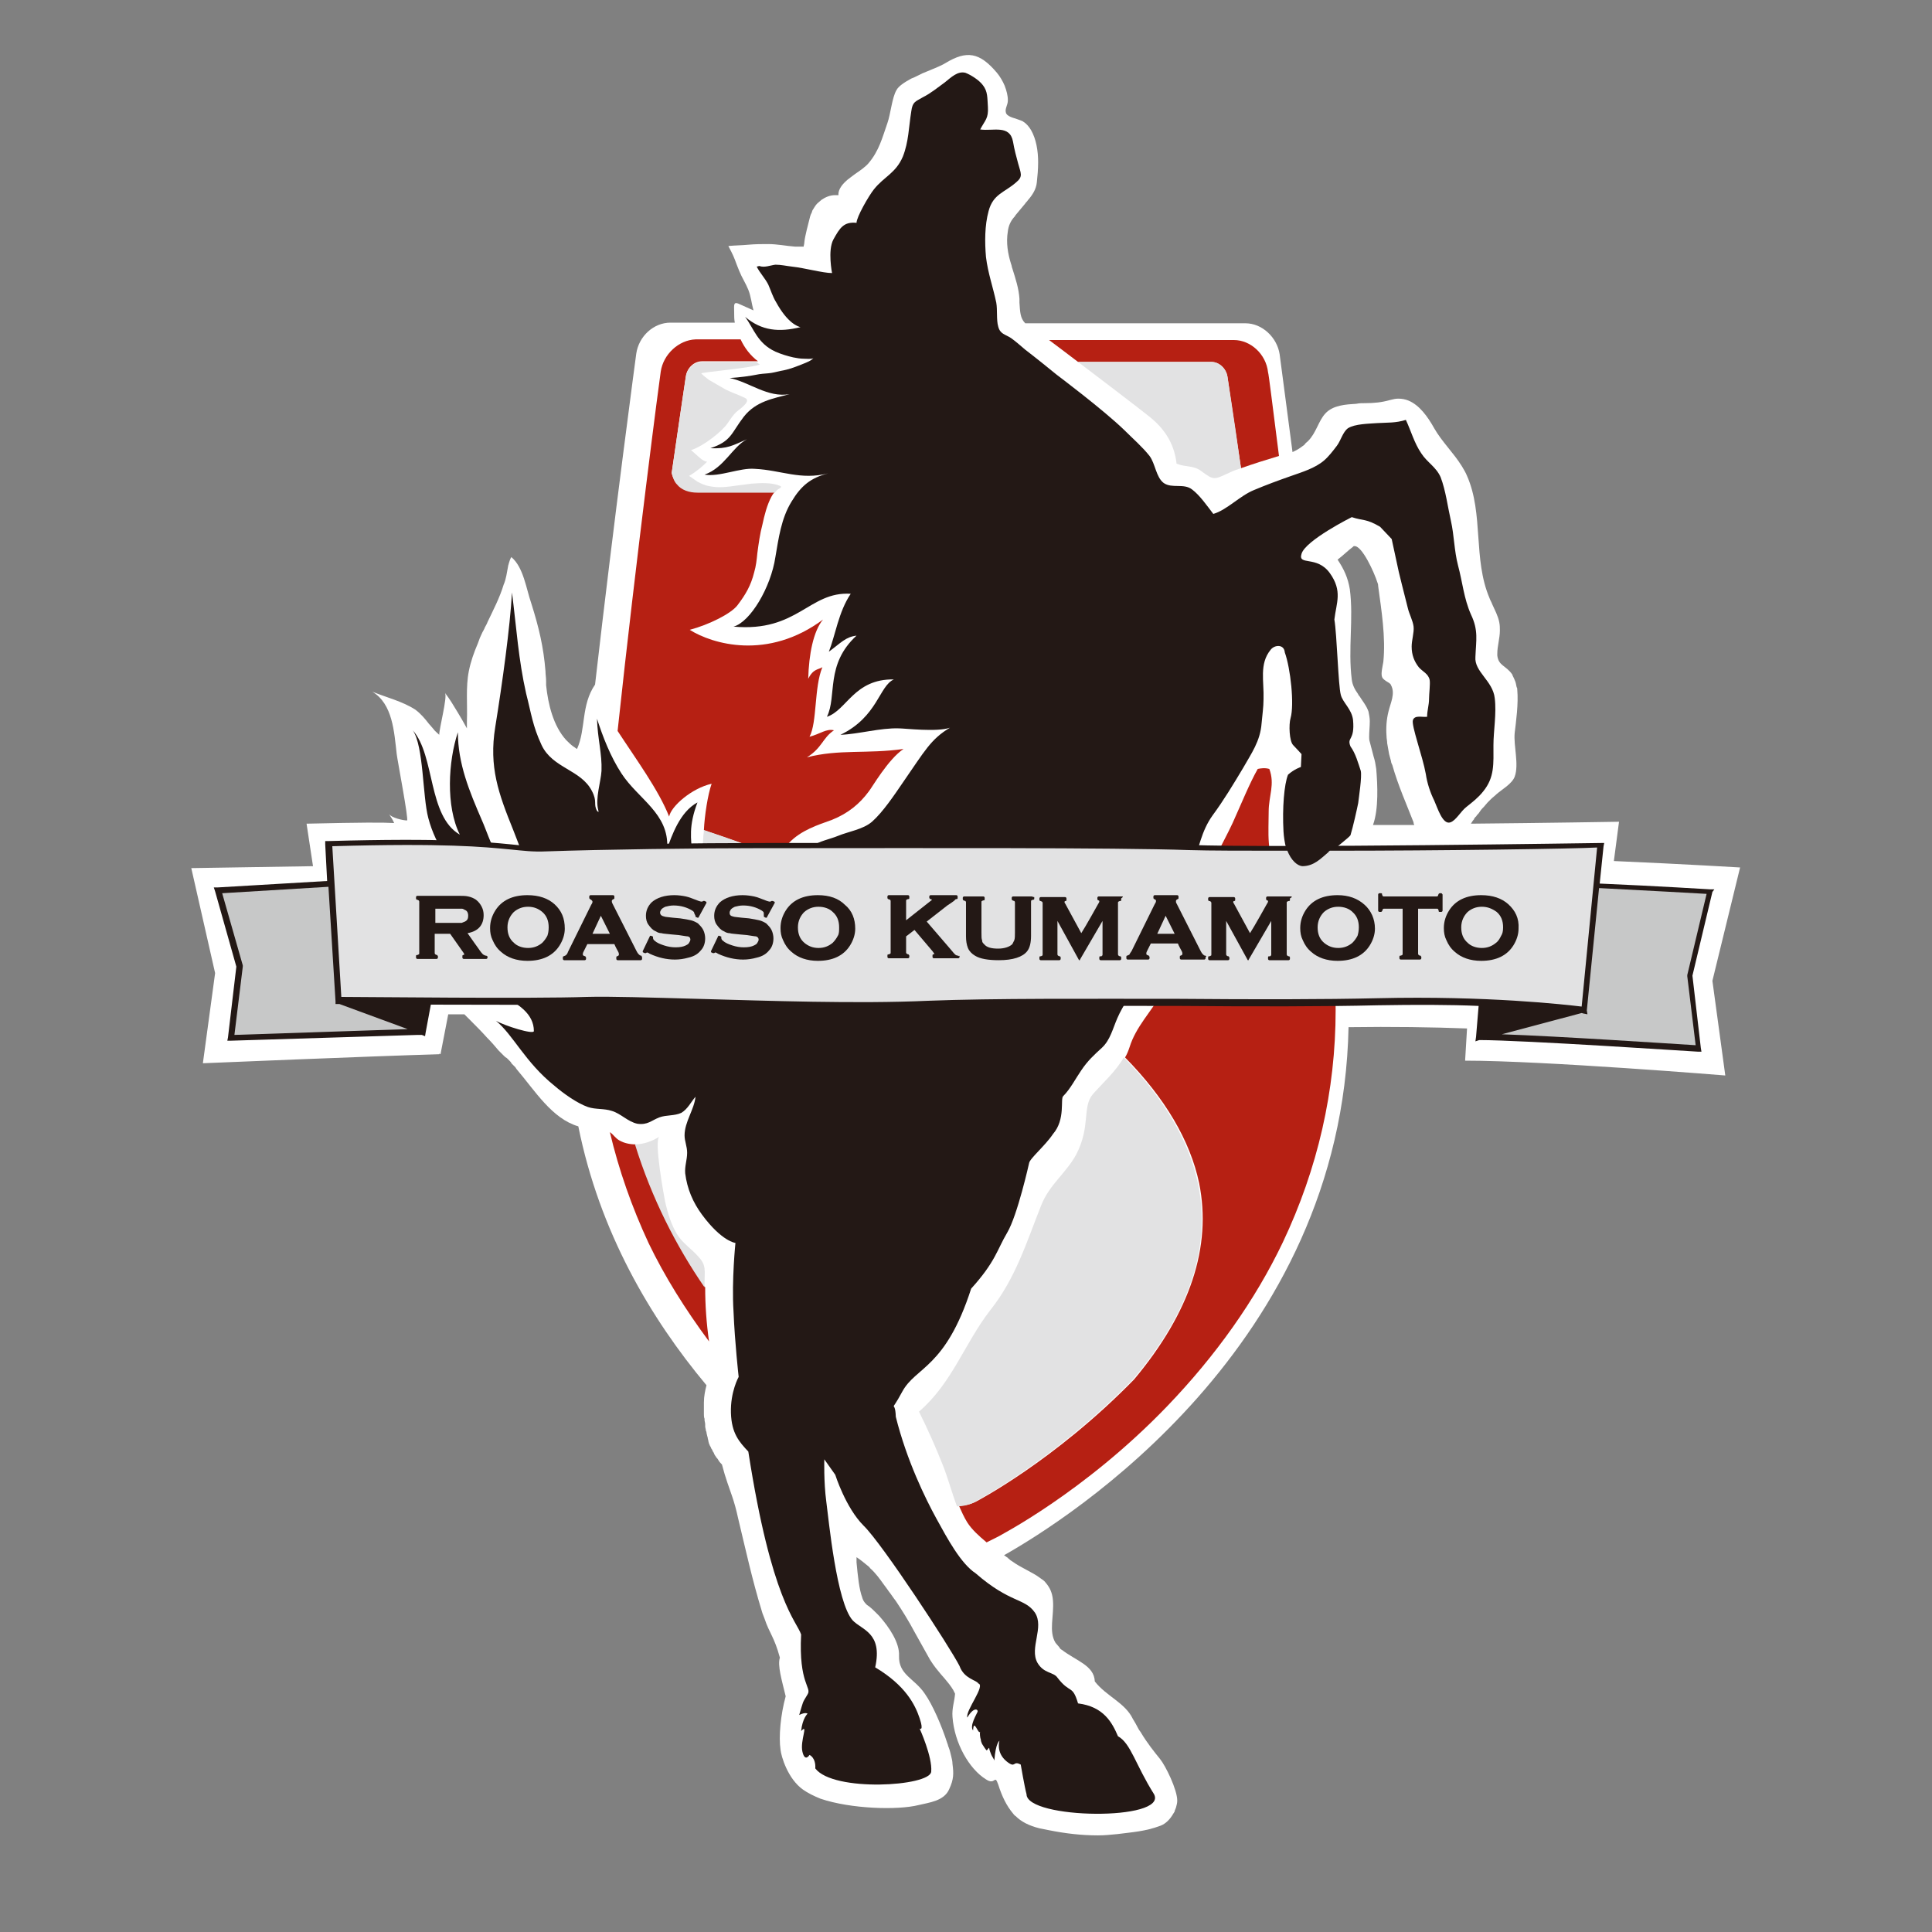
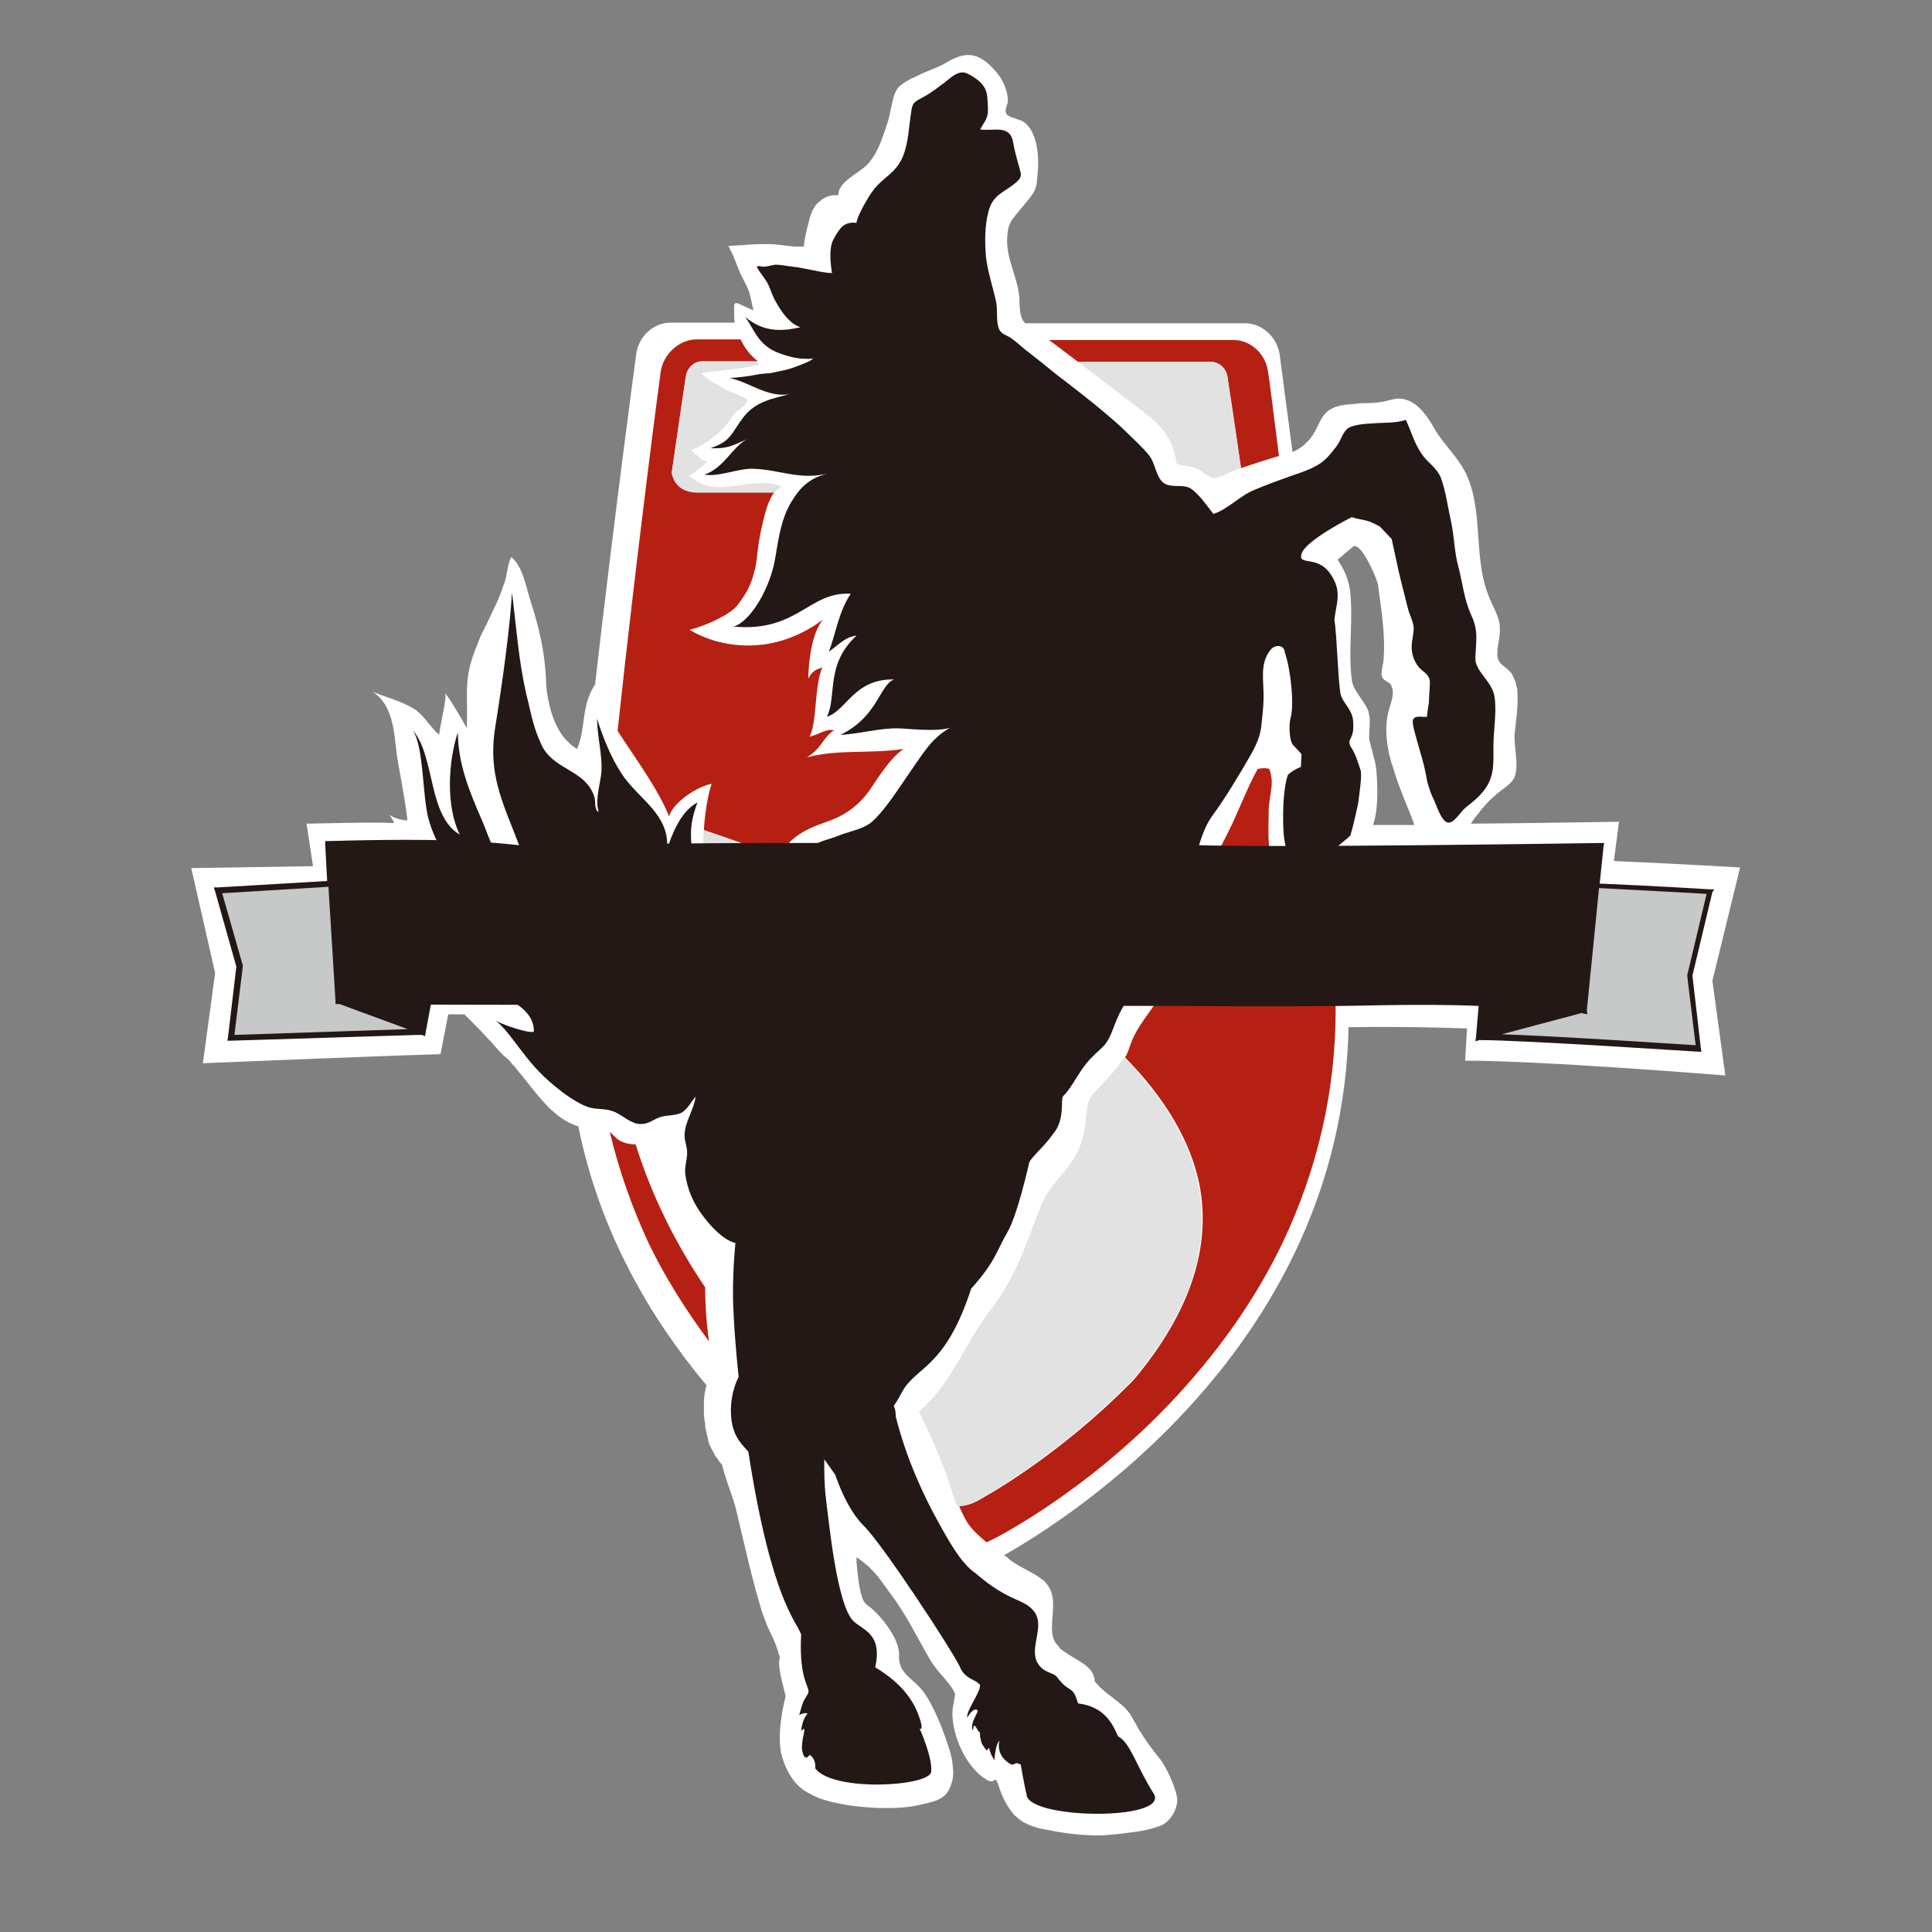
<svg xmlns="http://www.w3.org/2000/svg" version="1.1" id="レイヤー_1" x="0px" y="0px" viewBox="0 0 300 300" style="enable-background:new 0 0 300 300;" xml:space="preserve">
  <rect x="0" y="0" width="300" height="300" fill="#808080" stroke="none" />
  <style type="text/css">
	.st0{fill:#FFFFFF;}
	.st1{fill:#B62013;}
	.st2{fill:#E2E2E3;}
	.st3{fill:#231815;}
	.st4{fill:#C7C8C8;}
</style>
  <g>
    <path class="st0" d="M270.2,134.7c0,0-8.2-0.5-19.6-1l0.8-6.1c0,0-12,0.2-23,0.3c0.2-0.3,0.3-0.5,0.5-0.7c0,0,0,0,0-0.1   c0,0,0.1-0.1,0.1-0.1c0.1-0.1,0.1-0.2,0.2-0.2c0.1-0.2,0.2-0.3,0.4-0.5c0.2-0.3,0.4-0.6,0.6-0.8c0.1-0.1,0.1-0.1,0.2-0.2   c0.2-0.2,0.4-0.5,0.6-0.7c0.2-0.2,0.3-0.3,0.5-0.5c0,0,0,0,0,0c0.3-0.3,0.6-0.5,0.9-0.8c0.8-0.7,2.4-1.6,2.8-2.7   c0.7-1.9-0.2-4.8,0-6.8c0.2-1.7,0.6-4.5,0.4-6.7c0-0.1,0-0.3-0.1-0.4c-0.1-0.4-0.1-0.7-0.3-1.1c-0.1-0.3-0.3-0.6-0.4-0.9   c-1-1.4-2.1-1.3-2.3-2.9c0-0.1,0-0.2,0-0.3c0-0.6,0.1-1.2,0.2-1.8c0.1-0.6,0.2-1.2,0.2-1.8c0-0.4,0-0.8-0.1-1.3   c-0.2-1-0.7-1.9-1.1-2.8c-0.1-0.3-0.3-0.6-0.4-0.9c-2.6-6.1-0.9-13.1-3.5-19c-0.2-0.5-0.5-1-0.8-1.5c-1.3-2.1-3.1-3.8-4.3-5.9   c-1-1.8-2.3-3.6-4-4.3c-0.5-0.2-1-0.3-1.6-0.3c-0.4,0-0.8,0.1-1.2,0.2c-1.4,0.4-2.6,0.5-3.9,0.5c-0.5,0-0.9,0-1.4,0.1   c-1.6,0.1-3.6,0.2-4.8,1.5c-1.1,1.2-1.4,3-2.7,4.3c-0.2,0.2-0.4,0.3-0.5,0.5c0,0-0.1,0.1-0.1,0.1c-0.4,0.3-0.8,0.6-1.2,0.8   c0,0,0,0,0,0c-0.2,0.1-0.4,0.2-0.6,0.3c-1.2-9.2-2-15.2-2-15.2c-0.4-2.6-2.7-4.8-5.3-4.8h-34.2c-0.8-0.8-0.8-1.8-0.9-3.2   c0-0.2,0-0.4,0-0.6c-0.1-1.6-0.6-3.1-1.1-4.7c-0.1-0.2-0.1-0.5-0.2-0.7c-0.5-1.6-0.8-3.3-0.5-5.1c0.1-0.8,0.4-1.5,0.9-2.1   c0.1-0.1,0.2-0.2,0.3-0.4c0.5-0.6,1-1.2,1.5-1.8c0.1-0.2,0.3-0.3,0.4-0.5c0.7-0.8,1.3-1.7,1.4-2.8c0.1-0.9,0.2-2,0.2-3.1   c0-1.8-0.3-3.6-1.1-5c-0.3-0.5-0.7-1-1.2-1.3c-0.1-0.1-0.2-0.1-0.4-0.2c-0.7-0.3-1.9-0.5-2.2-1c-0.1-0.1-0.1-0.2-0.1-0.2   c-0.2-0.6,0.3-1.2,0.3-1.9c0-0.8-0.2-1.5-0.5-2.3c-0.3-0.7-0.7-1.4-1.2-2c-2.7-3.2-4.7-3.5-8-1.5c-0.8,0.5-2.2,1-3.6,1.6   c-0.2,0.1-0.4,0.2-0.6,0.3c-0.4,0.2-0.8,0.4-1.1,0.5c-1.1,0.6-2,1.2-2.3,1.8c-0.7,1.2-0.9,3.7-1.4,5.1c-0.8,2.3-1.3,4.3-2.9,6.2   c-0.4,0.5-1.2,1.1-2.1,1.7c-0.3,0.2-0.5,0.4-0.8,0.6c-1.1,0.8-1.9,1.8-1.8,2.7c-0.2,0-0.3,0-0.5,0c-0.8,0-1.5,0.3-2.1,0.7   c-0.2,0.2-0.5,0.4-0.7,0.6c-0.3,0.3-0.5,0.7-0.7,1c-0.1,0.1-0.1,0.4-0.3,0.7c0,0.1-0.1,0.2-0.1,0.3c-0.3,1.2-0.8,3-0.9,4   c0,0.3-0.1,0.5-0.1,0.6c0,0.1,0,0.1,0,0.1c0,0,0,0,0,0c-0.2,0-0.5,0-0.7,0c-0.2,0-0.4,0-0.6,0c-1.4-0.1-2.8-0.4-4.2-0.4   c0,0,0,0,0,0l0,0c-1,0-2,0-3.1,0.1c-1,0.1-2.1,0.1-3.1,0.2c0.3,0.6,0.7,1.3,1,2.1c0.1,0.3,0.2,0.5,0.3,0.8c0.1,0.3,0.3,0.7,0.4,1   c0.4,1,1,1.9,1.4,2.9c0.4,1,0.5,2.1,0.8,3.2c-0.7-0.3-1.3-0.6-2-0.9c-1.2-0.6-1,0-1,1.2c0,0.6,0,1.1,0.1,1.6h-10   c-2.6,0-4.9,2.1-5.3,4.8c0,0-3.4,25.2-6.4,51.4c0,0,0,0,0,0c-2.2,3.2-1.4,6.9-2.8,10c-0.2-0.1-0.4-0.3-0.6-0.4   c-0.4-0.3-0.7-0.6-1.1-1c-2-2.2-2.8-5.6-3.1-8.5c0-0.2,0-0.4,0-0.6c0-0.6-0.1-1.1-0.1-1.6c-0.3-3.7-1-6.7-2.2-10.5   c-0.8-2.3-1.2-5.6-3.1-7.2c-0.2,0.3-0.3,0.7-0.4,1c0,0.1-0.1,0.3-0.1,0.4c-0.2,1-0.3,2-0.7,2.9c-0.6,2-1.6,3.9-2.5,5.8   c-0.1,0.3-0.3,0.6-0.4,0.8c-0.1,0.3-0.3,0.6-0.4,0.8c-0.3,0.6-0.5,1.1-0.7,1.7c-0.6,1.4-1.1,2.8-1.4,4.3c-0.5,2.5-0.2,5.2-0.3,7.8   c0,0.4,0,0.7,0,1.1c-0.5-0.9-1-1.8-1.5-2.6c-0.6-1-1.2-2-1.9-2.9c0.4,0.6-0.9,5.5-0.9,6.5c-0.3-0.3-0.7-0.6-0.9-0.9   c-0.2-0.2-0.4-0.5-0.7-0.8c-0.6-0.8-1.3-1.6-2.1-2.2c-2-1.3-4.5-1.9-6.7-2.8c0,0,0,0,0,0l0,0c3.2,1.9,3.4,6.3,3.8,9.7   c0.1,0.9,1.9,10.3,1.6,10.3c-0.6,0-2.4-0.4-2.8-1c0.3,0.5,0.6,0.9,0.8,1.4c-1.8-0.1-4.8-0.1-13.6,0.1l1,6.6l-18.9,0.3l3.7,16.3   l-1.9,14c0,0,26.2-1.1,36.7-1.4l0-0.1l0.2,0.1l1.2-6.2c0.8,0,1.6,0,2.5,0c0,0,0,0,0,0c0.1,0.1,0.3,0.3,0.4,0.4c0,0,0,0,0.1,0.1   c0.1,0.1,0.3,0.3,0.4,0.4c0,0,0,0,0,0c0.9,0.9,1.8,1.8,2.6,2.7c0.7,0.7,1.3,1.4,1.8,2c0,0,0,0,0,0c0.1,0.1,0.2,0.2,0.3,0.3   c0,0,0.1,0.1,0.1,0.1c0.1,0.1,0.1,0.1,0.2,0.2c0,0,0.1,0.1,0.1,0.1c0.1,0.1,0.2,0.2,0.2,0.2c0.1,0.1,0.2,0.2,0.4,0.3   c0,0,0.1,0.1,0.1,0.1c0.1,0.1,0.2,0.2,0.3,0.3c0,0,0.1,0.1,0.1,0.1c0.1,0.1,0.2,0.2,0.2,0.3c0,0,0.1,0.1,0.1,0.1   c0.1,0.1,0.2,0.2,0.3,0.3c0,0,0,0,0.1,0.1c0.1,0.1,0.2,0.2,0.3,0.4c0,0,0,0,0,0c2.9,3.4,5.5,7.7,9.6,8.9   c3.3,16.4,11.2,29.8,19.9,40.2c-0.2,0.8-0.4,1.7-0.4,2.7c0,0,0,0,0,0c0,0.3,0,0.5,0,0.8c0,0,0,0,0,0.1c0,0.2,0,0.5,0,0.8   c0,0,0,0.1,0,0.1c0,0.2,0,0.5,0.1,0.7c0,0.1,0,0.1,0,0.2c0,0.2,0.1,0.4,0.1,0.7c0,0.1,0,0.2,0,0.3c0,0.2,0.1,0.4,0.1,0.6   c0,0.1,0.1,0.2,0.1,0.3c0,0.2,0.1,0.4,0.1,0.5c0,0.1,0.1,0.3,0.1,0.4c0,0.2,0.1,0.3,0.1,0.5c0,0.1,0.1,0.3,0.1,0.4   c0.1,0.1,0.1,0.3,0.2,0.4c0.1,0.1,0.1,0.3,0.2,0.4c0.1,0.1,0.1,0.2,0.2,0.4c0.1,0.1,0.2,0.3,0.2,0.4c0.1,0.1,0.1,0.2,0.2,0.3   c0.1,0.2,0.2,0.3,0.3,0.4c0.1,0.1,0.1,0.2,0.2,0.3c0.1,0.2,0.3,0.4,0.4,0.5c0,0,0.1,0.1,0.1,0.1c0.6,2.3,1.1,3.5,1.6,5   c0.3,0.9,0.6,1.9,0.9,3.3c1.2,5,2.2,9.6,3.7,14.5c0.1,0.4,0.3,0.8,0.4,1.1c0.8,2.4,1.5,2.8,2.4,6.1c-0.4,1.2,0.3,3.5,0.9,6   c-0.8,2.9-1.1,6.3-0.8,8.3c0.1,1,1.1,4.5,3.5,6.2c0.7,0.5,1.7,1,2.7,1.4c4.7,1.6,12,1.8,15.2,1c1.6-0.4,4-0.6,4.8-2.5   c0.7-1.5,0.7-2.4,0.5-3.9c0-0.4-0.1-0.8-0.2-1.2c-0.1-0.4-0.2-0.9-0.4-1.4c-0.1-0.2-0.1-0.4-0.2-0.6c-0.9-2.8-2.3-6-3.5-7.7   c-1.6-2.4-4.1-2.9-4-5.9c0.1-2-1.5-4.4-3.1-6.2c-0.1-0.1-0.2-0.2-0.3-0.3c-0.6-0.6-1.1-1.1-1.6-1.4c-0.2-0.2-0.4-0.4-0.6-0.8   c0-0.1-0.1-0.2-0.1-0.3c-0.5-1.3-0.7-3.4-0.9-5.5c0-0.1,0-0.3,0-0.4c0-0.1,0-0.3,0-0.4c0.6,0.4,1.1,0.8,1.7,1.3   c0.1,0.1,0.3,0.2,0.4,0.4c0.9,0.8,1.6,1.8,2.1,2.5c0.3,0.4,0.6,0.8,0.8,1.1c0.4,0.5,0.7,1,1.1,1.5c1,1.5,2,3.1,2.9,4.8   c0.8,1.4,1.6,2.9,2.4,4.3c0.3,0.5,0.6,0.9,0.9,1.3c1,1.3,1.9,2.1,2.7,3.4c0.1,0.2,0.2,0.4,0.3,0.6c-0.1,1.3-0.5,2.2-0.4,3.6   c0.3,4.1,2.6,8.1,5.2,9.7c1.5,1,1.3-0.9,1.9,0.8c0.6,1.9,1.3,3.3,2.3,4.5c0.1,0.1,0.2,0.3,0.4,0.4c0.9,0.9,2.1,1.5,3.7,1.9   c0.5,0.1,1,0.2,1.5,0.3c2.5,0.5,5,0.8,7.6,0.8c1,0,2-0.1,3-0.2c2.3-0.3,4.3-0.4,6.7-1.3c0.8-0.3,1.5-1,2-1.9   c0.1-0.1,0.1-0.2,0.2-0.3c0,0,0-0.1,0-0.1c0.1-0.2,0.1-0.3,0.2-0.5c0,0,0,0,0,0c0.1-0.4,0.2-0.7,0.2-1.1l0,0c0,0,0,0,0,0   c0-1.7-1.8-5.4-2.7-6.5c-0.9-1.1-2-2.5-2.9-4c-0.1-0.2-0.3-0.4-0.4-0.6c-0.3-0.6-0.6-1.1-0.9-1.6c-1.2-2.5-4.1-3.5-5.9-5.8   c-0.1-2.5-2.9-3.2-5.1-4.9c-0.2-0.1-0.3-0.2-0.4-0.4c-0.2-0.2-0.4-0.5-0.6-0.7c-1.1-1.8-0.2-4.2-0.4-6.6c-0.1-1.2-0.5-2-1.1-2.7   c-0.2-0.3-0.5-0.5-0.8-0.7c-1.3-1-3-1.6-4.5-2.7c0,0,0,0,0,0c-0.2-0.1-0.4-0.3-0.5-0.4c0,0-0.1,0-0.1-0.1c-0.2-0.1-0.4-0.3-0.6-0.4   c9.9-5.6,52.5-32.4,53.5-82c6.8-0.1,13,0,18.4,0.2l-0.3,5c12.2,0,40.4,2.3,40.4,2.3l-2-14.7L270.2,134.7z M213.2,128.1   c0.9-2.5,0.7-6.3,0.5-8.7c-0.1-0.7-0.2-1.3-0.4-1.9c-0.2-0.8-0.4-1.5-0.6-2.3c-0.1-0.3-0.1-0.5-0.1-0.8c0-0.8,0.1-1.6,0.1-2.4   c0-0.5-0.1-1-0.2-1.5c-0.3-0.9-0.9-1.6-1.4-2.4c-0.1-0.1-0.2-0.2-0.2-0.3c-0.5-0.7-0.9-1.4-1-2.3c-0.6-4.7,0.3-9.4-0.3-14   c-0.3-1.8-0.9-3.1-1.9-4.6c0.8-0.6,1.6-1.4,2.4-2c0,0,0.1-0.1,0.1-0.1c0,0,0.1,0,0.1,0c1.2-0.1,3.1,4.1,3.6,5.7   c0.1,0.2,0.1,0.4,0.1,0.5c0.5,3.7,1.2,8,0.8,11.8c-0.1,0.6-0.4,1.8-0.2,2.3c0.1,0.3,0.4,0.5,0.7,0.7c0.3,0.2,0.6,0.3,0.7,0.6   c0.7,1.3-0.1,2.8-0.4,4.1c-0.3,1.2-0.4,2.5-0.3,3.8c0,0.4,0.1,0.7,0.1,1.1c0.1,0.6,0.2,1.1,0.3,1.7c0.1,0.4,0.2,0.7,0.3,1.1   c0,0.2,0.1,0.4,0.2,0.6c0.9,3.2,2.3,6.3,3.3,8.9c0,0,0,0.1,0,0.1c0,0.1,0.1,0.2,0.1,0.3C217.1,128.1,214.9,128.1,213.2,128.1z" />
    <g>
      <g>
        <path class="st1" d="M191.6,52.8h-28.7c1.2,0.9,2.8,2.1,4.5,3.4h20.7c1.2,0,2.3,1,2.5,2.3c0,0,0.8,5.6,2.1,14.2     c2-0.7,3.9-1.3,5.9-1.9c-1-7.8-1.6-12.8-1.7-13C196.6,55,194.2,52.8,191.6,52.8z" />
        <path class="st1" d="M198.4,135.4c-1.8-2.7-1.4-6.2-1.4-9.4c0-2.4,1-4.2,0.1-6.6c-0.7-0.2-1.3-0.1-1.8,0     c-1.3,2.3-2.5,5.3-3.9,8.4c-1.5,3.2-2.6,4.7-3.6,8c-1.1,3.3-2.9,6.2-4.4,9.2c-1.5,3-1.4,6.3-3,9.2c-1.7,3-4,5.2-5,8.4     c-0.2,0.6-0.4,1.1-0.7,1.6c6.2,6.3,10.1,12.9,11.5,19.5c2,9.9-1.4,20.1-10.1,30.5c-12.4,12.7-24.6,19-24.6,19     c-0.8,0.4-1.7,0.6-2.6,0.6c0.4,0.9,0.8,1.8,1.3,2.6c0.7,1.1,1.8,2.1,3,3.1l1.8-0.9c0.1-0.1,13.3-6.8,26.2-20.2     c7.6-7.9,13.7-16.5,18-25.5c5.4-11.4,8.2-23.5,8.2-36.1c0-4.6-0.5-11.8-1.2-20.3C203.3,138.7,200.6,138.7,198.4,135.4z" />
        <path class="st1" d="M110.1,208.3c-0.4-2.8-0.6-5.6-0.6-8.4c-4.4-6.5-8.2-13.9-10.8-22.2c-0.9,0-1.8-0.2-2.5-0.6     c-0.7-0.4-0.9-0.9-1.5-1.3c1.4,5.9,3.4,11.6,6,17.2C103.2,198.2,106.4,203.3,110.1,208.3z" />
        <path class="st1" d="M102.6,57.7c-0.1,0.5-3.8,28.7-6.7,55.8c2.8,4.3,6.4,9.2,8,13.3c0.3-1.6,3.5-4.4,6.6-5.1     c-0.6,1.7-1.1,5-1.2,7.2c4,1.4,7.8,2.7,11.5,4.1c0.5-0.7,1.1-1.5,1.7-2.1c1.9-2,4.5-2.8,6.7-3.6c2.5-1,4.3-2.5,5.7-4.4     c0.5-0.6,3-5,5.4-6.6c-5.7,0.8-10,0-15,1.3c2.4-1.5,2.4-3,4.2-4.2c-1.2-0.3-2.2,0.6-3.8,1c1.2-2.2,0.7-7.7,2-10.8     c-0.6,0.4-1.4,0.2-2.2,1.8c0.1-3.8,0.8-7.4,2.3-9.2c-8.6,6.4-17.2,3.8-20.7,1.6c3-0.8,6.4-2.5,7.4-3.8c1.3-1.7,2.1-3.1,2.6-5.1     c0.3-1,0.4-2,0.5-3c0.2-1.5,0.4-3,0.8-4.5c0.3-1.4,0.7-3,1.4-4.3c0.1-0.2,0.3-0.5,0.5-0.7l-12,0c-1.4,0-2.5-0.5-3.2-1.3     c-0.4-0.5-0.7-1.1-0.8-1.7c1.3-9,2.2-15,2.2-15c0.2-1.3,1.3-2.3,2.5-2.3h8.7c-1.2-0.9-2.1-2.1-2.7-3.4h-7     C105.4,52.8,103,55,102.6,57.7z" />
      </g>
      <g>
        <path class="st2" d="M109.2,130.1c-0.1,2.3-0.6,4.1-0.1,6.4c0.4,2.2,0.4,3.9-0.4,6c-0.5,1.2-3.2,4.4-1.7,5.3c2-2,3-4.8,4.9-6.9     c1.6-1.8,4.1-2.1,5.8-3.9c1.2-1.2,2.1-2.7,3.1-4c-3.7-1.4-7.5-2.8-11.5-4.1C109.3,129.3,109.2,129.7,109.2,130.1z" />
-         <path class="st2" d="M109.4,199.3c0-2,0.3-2.8-0.9-4.1c-1.1-1.3-2.5-2.1-3.4-3.6c-0.9-1.5-1.4-3.2-1.8-4.9     c-0.2-1-1.8-9.7-0.9-10.2c-1.1,0.7-2.5,1.2-3.8,1.2c2.6,8.4,6.4,15.8,10.8,22.2C109.4,199.6,109.4,199.5,109.4,199.3z" />
        <path class="st2" d="M175.9,214.2c8.8-10.4,12.2-20.6,10.1-30.5c-1.4-6.6-5.3-13.2-11.5-19.5c-1.2,2.1-3.1,3.8-4.8,5.7     c-1.7,2-0.3,5-2.6,9.4c-1.6,2.9-4.1,4.6-5.4,7.8c-2.3,5.8-4,11.4-7.9,16.3c-4.1,5.3-5.9,11.3-11.1,15.8c1.3,2.6,2.6,5.5,3.7,8.3     c0.8,2,1.4,4.3,2.2,6.4c0.9,0,1.8-0.2,2.6-0.6C151.3,233.2,163.5,226.9,175.9,214.2z" />
        <path class="st2" d="M188.1,56.2h-20.7c3.8,2.9,8.3,6.3,10.7,8.2c2.5,1.9,4.2,4.2,4.6,7.6c1.5,0.6,2.6,0.2,3.9,1.2     c1.9,1.4,1.9,1.3,4.3,0.2c0.6-0.3,1.2-0.5,1.8-0.7c-1.2-8.6-2.1-14.2-2.1-14.2C190.4,57.2,189.3,56.2,188.1,56.2z" />
        <path class="st2" d="M106.5,58.5c0,0-0.9,5.9-2.2,15c0.2,0.7,0.4,1.3,0.8,1.7c0.7,0.9,1.9,1.3,3.2,1.3l12,0     c0.2-0.2,0.3-0.4,0.5-0.5c0.3-0.2,0.8-0.4,0.2-0.6c-1.3-0.5-2.9-0.4-4.3-0.3c-0.8,0.1-1.6,0.2-2.3,0.3c-1.4,0.2-2.8,0.4-4.2,0.1     c-0.7-0.1-1.3-0.4-1.9-0.7c-0.1-0.1-1.3-0.9-1.3-0.9c1.2-0.7,2.2-1.6,2.8-2.2c-0.8-0.1-1.5-1-2.5-1.8c2.1-0.7,4.9-3,5.7-4.2     c0.4-0.6,0.8-1.2,1.3-1.7c0.3-0.3,2.5-1.7,1.4-2.2c-1-0.5-2-0.8-3-1.3c-0.9-0.5-1.7-1-2.6-1.5c-0.4-0.3-0.8-0.6-1.2-1     c-0.2-0.2,7.5-0.8,9.1-1.4c-0.2-0.1-0.3-0.2-0.5-0.4H109C107.8,56.2,106.7,57.2,106.5,58.5z" />
      </g>
      <path class="st3" d="M145.4,235.8c-1.7-3.1-4.6-9-6.3-15.8c-0.1-3.1-1.1,0,1-3.9c2.1-3.9,6.7-3.6,10.7-16c3.8-4.2,4-6,5.6-8.7    c1.6-2.7,3.4-10.8,3.4-10.8c0.1-0.7,2.5-2.7,3.7-4.5c2-2.3,1.1-5.5,1.6-5.9c1.1-1.1,1.9-2.7,2.8-4c1-1.5,2-2.4,3.2-3.5    c1.3-1.2,1.7-3,2.4-4.6c0.9-2.1,2.3-3.8,3.2-5.9c1.4-3.3,3.4-5.9,4.6-9.2c1.1-2.9,2.6-5.5,3.8-8.4c1.1-2.9,1.4-5.5,3.2-8    c1.7-2.3,3.2-4.8,4.7-7.3c1.3-2.3,2.7-4.2,2.9-7c0.1-1.2,0.3-2.5,0.3-3.7c0.1-2.8-0.7-5.5,1.1-7.7c0.6-0.8,2.1-0.9,2.2,0.4    c0.9,2.5,1.5,8.1,0.9,10.2c-0.3,1-0.2,3.6,0.4,4.2c0.5,0.5,1.3,1.4,1.3,1.4l-0.1,2c0,0-1,0.3-2,1.2c-0.6,1.5-0.9,5.2-0.7,8.8    c0.2,3.5,1.8,6.6,3,6.8c1.2,0,2.8-2.3,4.1-3.4c1.3-1.1,3-2.4,3.3-2.8c0.4-1.3,1-4,1.2-5c0.1-0.9,0.6-4.1,0.4-5    c-0.4-1.2-0.8-2.7-1.6-3.8c-0.6-1.5,0.7-0.8,0.4-4.1c-0.2-1.7-1.6-2.7-1.9-3.9c-0.4-1.4-0.6-9.4-1-11.7c0.3-2.6,1.3-4.4-0.7-7.2    c-2-2.8-5-1.1-4.4-3c0.6-2.1,7.8-5.7,7.8-5.7c1.8,0.6,2.2,0.2,4.4,1.5l1.8,1.9l1.1,5.1c0,0,0.9,3.7,1.4,5.6c0.2,0.9,0.8,2,0.9,2.9    c0.1,0.9-0.3,2.1-0.3,3.1c0,1.3,0.4,2.3,1.1,3.2c0.6,0.7,1.5,1,1.7,2c0.1,0.6-0.1,2.2-0.1,2.9c0,1-0.3,1.8-0.3,2.8    c-0.8,0.1-1.9-0.3-2.2,0.5c-0.3,0.8,1.5,5.6,2,8.4c0.2,1.4,0.7,2.9,1.3,4.1c0.5,1.1,1.3,3.8,2.5,3.4c0.9-0.3,1.6-1.7,2.5-2.4    c1-0.8,1.8-1.4,2.6-2.4c1.8-2.2,1.6-4.3,1.6-7.2c0-2.2,0.5-4.9,0.2-7.3c-0.3-2.7-3.2-4.1-3-6.4c0.1-2.6,0.5-4.1-0.7-6.6    c-1.1-2.5-1.3-5-2-7.6c-0.6-2.3-0.6-4.7-1.1-6.9c-0.5-2.2-0.8-4.7-1.6-6.8c-0.7-1.6-2.1-2.3-3-3.7c-1.1-1.6-1.6-3.5-2.4-5.2    c-1.6,0.5-2.8,0.4-4.5,0.5c-1.2,0.1-3.4,0.1-4.5,0.8c-0.8,0.6-1.1,1.9-1.7,2.7c-0.6,0.8-1.3,1.7-2,2.3c-1.4,1.2-3.4,1.8-5.1,2.4    c-2,0.7-3.9,1.4-5.8,2.2c-2.2,0.9-4.2,3.1-6.3,3.7c-1-1.3-2.1-2.9-3.3-3.8c-1.3-1-3.1-0.1-4.4-1c-1.2-0.9-1.3-3-2.2-4.2    c-1.1-1.4-2.6-2.7-3.9-4c-3.3-3.2-10.5-8.6-10.5-8.6c-1.6-1.3-3.2-2.6-4.9-3.9c-0.7-0.6-1.5-1.3-2.2-1.8c-0.9-0.6-1.7-0.6-2-1.8    c-0.3-1-0.1-2.6-0.3-3.7c-0.5-2.4-1.3-4.6-1.6-7.1c-0.2-2.3-0.2-4.9,0.4-7.1c0.7-2.7,2.5-2.9,4.3-4.5c1.1-0.9,0.7-1.4,0.3-2.9    c-0.3-1.1-0.6-2.2-0.8-3.4c-0.5-2.7-3.1-1.6-5.1-1.9c0.8-1.5,1.3-1.7,1.2-3.5c-0.1-1.4,0-2.4-0.8-3.4c-0.6-0.8-1.9-1.6-2.7-1.9    c-1.2-0.3-2.2,0.7-3.2,1.5c-1.1,0.8-2.2,1.7-3.4,2.3c-1.2,0.7-1.6,0.7-1.8,2.2c-0.4,2.5-0.4,4.7-1.3,7c-1.1,2.6-2.9,3.1-4.5,5.1    c-0.8,1-2.7,4.3-2.7,5.2c-2-0.2-2.6,0.8-3.6,2.6c-0.9,1.7-0.2,5.2-0.2,5.2c-1.4,0-4.3-0.8-6.2-1c-0.9-0.1-1.7-0.3-2.6-0.3    c-0.8,0.1-1.7,0.5-2.5,0.2l-0.4,0.1c0.5,1,1.3,1.8,1.8,2.8c0.4,0.9,0.7,1.9,1.2,2.7c1.8,3.3,3.4,3.8,3.8,3.9    c-3.3,0.8-6,0.6-8.6-1.6c1.4,1.9,1.9,4.1,4.7,5.4c0.9,0.4,1.9,0.7,2.8,0.9c0.5,0.1,1.1,0.2,1.6,0.2c0.3,0,1.3,0.1,1.5-0.1    c-0.3,0.4-1.1,0.7-1.6,0.9c-1,0.4-2,0.8-3,1c-0.6,0.1-1.3,0.3-1.9,0.4c-0.6,0.1-1.2,0.1-1.9,0.2c-1.5,0.3-3,0.5-4.6,0.6    c3,0.6,5.9,3.1,9.3,2.5c-2.6,0.7-5.2,1.1-7.1,3.5c-2,2.6-1.9,3.8-5.2,4.9c2.7,0.1,3.4-0.4,5.7-1.4c-2.3,1.2-3.5,4.4-6.6,5.5    c2.3,0.4,5.5-1.1,7.8-0.9c4.1,0.2,7.1,1.8,11.4,0.7c-2.7,0.7-4.2,1.9-5.7,4.4c-1.6,2.6-2,5.7-2.5,8.6c-0.7,4.7-3.9,10.1-6.5,10.8    c10,0.9,11.7-5.5,18.2-5.1c-1.9,2.8-2.4,6.5-3.4,9c1.9-1.4,2.6-2.3,4.3-2.5c-4.9,4.5-3,9.4-4.6,12.6c3.1-1,4.2-5.9,10.4-5.8    c-2.3,1-2.5,5.8-8.3,8.6c2.8-0.1,6.2-1.1,9.1-1c0.9,0,5.9,0.6,7.9-0.1c-3,1.8-3.9,3.6-7.3,8.5c-1.3,1.9-3.1,4.6-4.8,6.1    c-1.4,1.2-3.6,1.5-5.3,2.2c-1.2,0.5-2.9,0.8-4,1.6c-1.3,1-2.1,2.8-3.2,4.1c-1,1.2-2.1,2.5-3.3,3.3c-1.2,0.8-2.6,1.2-3.8,2    c-3.7,2.5-5,7.1-7.3,11c-0.6,1-0.9,2-2,1.6c-0.8-0.3-1.4-1.6-1.7-2.3c-1.1-2.8-0.8-6,0.1-8.9c0.4-1.4,1.5-2.9,1.8-4.3    c0.4-2.2,0.9-3.5,0.8-5.2c-0.2-2.5-0.6-4.4,0.8-8.1c-2.8,1.5-4,5.3-4.7,7.1c0.3-5.4-4.5-7.6-7.1-11.6c-1.7-2.6-2.9-5.7-3.8-8.5    c0.1,3.2,0.8,5.4,0.7,8.1c-0.1,1.7-1,4.3-0.5,6.1c0.1,0.4,0,0.3-0.2,0.1c-0.6-1.1,0.1-1.4-0.8-3.1c-1.7-3.3-6.1-3.5-7.8-7.1    c-1.4-3-1.6-4.9-2.4-8c-1.2-5.3-1.5-10.2-2.2-15.7c-0.3,5.4-1.5,14.1-2.6,20.9c-1,6.2,0.5,10.3,2.8,16c2,5.1,4.6,11.7,2.7,17.2    c0.3-3.3,0-6.2-1.6-9.1c-0.9-1.7-2.6-2.8-3.7-4.5c-1-1.6-1.5-3.4-2.3-5.2c-1.9-4.4-3.7-8.7-3.7-13.6c-1.5,4.5-1.9,11.5,0.3,15.9    c-5-2.9-3.8-12.2-7.3-16.2c1.7,2.5,1.5,10.2,2.4,13.6c1.2,4.6,3.9,7.6,6.4,11.6c-3.2-2.5-5.9-4.6-8.3-8    c5.3,7.4,5.2,15.8,13.5,20.6c-3.3-1-6.8,1.4-9.9,0.4c5,1.6,14.7,3.2,14.7,8.5c0,0.6-4.5-0.8-5.9-1.6c2.7,2.2,4.5,6.4,9.1,10.1    c1.4,1.2,3.5,2.7,5.2,3.3c1.2,0.4,2.5,0.2,3.7,0.6c1.4,0.4,2.5,1.7,4,2c1.6,0.2,2.1-0.5,3.4-1c1.1-0.4,2.3-0.2,3.4-0.7    c1-0.6,1.5-1.7,2.2-2.5c-0.2,2-1.7,3.9-1.7,6c0,0.9,0.4,1.7,0.4,2.7c0,1.1-0.4,2.1-0.3,3.2c0.3,2.4,1.2,4.5,2.6,6.4    c3.1,4.2,5.2,4.4,5.2,4.4s-0.6,5.8-0.3,10.6c0.2,4.9,0.8,10.2,0.8,10.2s-1.3,2.3-1.2,5.6c0.1,3.2,1.3,4.5,2.7,6    c3.6,23.2,7.5,26.3,8.2,28.4c-0.4,7.7,1.7,8.2,1,9.3c-0.9,1.5-0.6,0.9-1.3,3.2c1-0.5,1.3-0.2,1.3-0.2s-0.8,0.7-1,2.7    c1.2-1.3-0.2,1.5,0.2,3.2c0.4,1.7,1.1,0.5,1.1,0.5s1,0.4,0.9,2.1c2.8,3.7,17.8,2.8,18,0.5c0.2-2.3-1.8-6.7-1.8-6.7s0.7,0.5,0-1.6    c-0.7-2.1-2.2-5.1-6.9-7.9c1.2-5.4-2.1-5.8-3.5-7.3c-2.5-2.8-3.7-15.5-4.1-18.5c-0.4-3-0.3-6.5-0.3-6.5l1.7,2.4    c0,0,1.6,5.1,4.4,7.9c2.9,2.8,13.5,19,14.9,21.8c0.7,2,2.7,2.2,2.9,2.7c1.2,0.3-2,4.2-1.7,5.3c1-1.7,1.7-1.3,1.6-0.9    c-0.1,0.3-1.3,2.2-0.7,2.9c0.1-2,0.8,0.7,1.1,0.2c-0.1,0.2,0,1,0.1,1.2c0,0.2,0.1,0.5,0.2,0.7c0.2,0.3,0.5,0.8,0.7,1    c0.2-0.1,0.2-0.3,0.4-0.4c0,0.3,0.2,0.7,0.3,1c0.1,0.3,0.5,0.8,0.5,1c0.2-2.8,0.8-3.1,0.8-3.1s-0.6,1.8,1.1,3.2    c1.5,1.2,0.9-0.2,2.2,0.5c0,0,0.6,3.5,0.9,4.6c0,3.9,22,4.2,19.8,0c-2.9-4.6-3.6-7.9-5.6-9c-0.9-2.1-2.2-4.6-6.2-5.1    c-0.9-3-1.2-1.4-3.2-4c-0.6-0.9-2.1-0.6-3.1-2.3c-1.3-2.3,1.1-5.5-0.4-7.8c-1.6-2.3-3.8-1.4-9.2-6.1    C149.2,242.8,147.1,238.9,145.4,235.8z" />
      <path class="st3" d="M266.2,138.1l-0.6,0c-0.1,0-7.9-0.5-17.2-0.9l0.6-5.8l0.1-0.5l-0.5,0c-0.5,0-51.2,0.8-63.9,0.3    c-11.2-0.4-43.3-0.3-58.8-0.3l-7,0c-10.8,0-25.5,0.2-34.1,0.5c-2.1,0.1-3.6-0.1-5.6-0.3c-4.1-0.4-10.3-1-28.2-0.5l-0.5,0l0,0.5    l0.3,5.7l-17,1l-0.6,0l0.2,0.6l3.3,11.7l-1.3,11l-0.1,0.5c0,0,0.5,0,0.5,0l29.1-0.9l0.6,0l0.5,0.2l0.1-0.6l0.8-4.3    c8.8,0,19.3,0.1,24.1-0.1c3.6-0.1,9.9,0.1,17.2,0.3c11,0.3,24.8,0.8,35.9,0.3c10.2-0.4,24.8-0.3,39-0.3    c11.5,0.1,22.5,0.1,30.8-0.1c5.9-0.1,11.2-0.1,15.7,0.1l-0.4,4.8v0l-0.1,0.7l0.6-0.2c6.8,0,33.6,1.8,33.9,1.8l0.6,0l-0.1-0.6    l-1.3-11.2l3.1-13L266.2,138.1z" />
      <g>
        <g>
          <g>
            <path class="st4" d="M246.5,157.5l-0.5-0.1c0,0-0.1,0-0.4-0.1l-12.4,3.3c8.8,0.3,26.8,1.5,30.1,1.7l-1.3-10.7l0-0.1l0-0.1       l3-12.6c-1.9-0.1-8.7-0.5-16.7-0.9l-1.9,19L246.5,157.5z" />
            <path class="st4" d="M37.7,149.9L37.7,149.9l0,0.2l-1.3,10.6l26.9-0.9l-10.6-3.9c-0.1,0-0.2,0-0.2,0l-0.4,0l0-0.4L51,137.7       l-16.5,1L37.7,149.9z" />
          </g>
          <g>
-             <path class="st2" d="M206.5,132.1c-0.1,0.1-0.2,0.1-0.2,0.2c-1.3,1.1-2.3,2.2-4.1,2.2c-0.8-0.1-1.7-0.9-2.3-2.4       c-6.6,0-12.1,0-15.3-0.1c-11.2-0.4-43.3-0.3-58.7-0.3l-7,0c-10.8,0-25.4,0.2-34,0.5c-2.2,0.1-3.6-0.1-5.7-0.3       c-4.1-0.4-10.2-1-27.6-0.5l1.4,23.4c3.7,0,29.6,0.3,38.1,0c3.7-0.1,9.9,0.1,17.2,0.3c11,0.3,24.8,0.8,35.8,0.3       c10.2-0.4,24.9-0.3,39.1-0.3c11.5,0.1,22.4,0.1,30.8-0.1c16.9-0.4,29.1,1,31.6,1.3l2.4-24.7       C244.5,131.8,223.9,132.1,206.5,132.1z" />
-           </g>
+             </g>
        </g>
        <g>
          <g>
            <path class="st3" d="M75.5,148.4c-0.2,0-0.3-0.1-0.5-0.2c-0.1-0.1-0.3-0.3-0.7-0.9c0,0-1.3-1.8-1.7-2.4       c1.7-0.3,2.5-1.3,2.5-2.8c0-0.5-0.1-0.9-0.3-1.3c-0.2-0.4-0.5-0.8-0.9-1.1c-0.3-0.2-0.7-0.4-1.2-0.5c-0.4-0.1-1-0.1-1.8-0.1       h-6.1c-0.1,0-0.2,0.1-0.2,0.2v0.2c0,0.1,0,0.1,0.1,0.2c0.2,0,0.2,0.1,0.3,0.1c0,0,0.1,0.1,0.1,0.2v8c0,0.1,0,0.2-0.1,0.2       c0,0-0.1,0.1-0.3,0.1c-0.1,0-0.1,0.1-0.1,0.2v0.2c0,0.1,0.1,0.2,0.2,0.2h3c0.1,0,0.2-0.1,0.2-0.2v-0.2c0-0.1-0.1-0.1-0.1-0.2       c-0.2,0-0.2-0.1-0.3-0.1c0,0-0.1-0.1-0.1-0.2v-3h2.4l1.9,2.7c0.3,0.4,0.3,0.5,0.3,0.5c0,0-0.1,0.1-0.2,0.1       c-0.1,0-0.1,0.1-0.1,0.2v0.2c0,0.1,0.1,0.2,0.2,0.2h3.5c0.1,0,0.2-0.1,0.2-0.2v-0.2C75.6,148.5,75.6,148.4,75.5,148.4z        M72.7,142.2c0,0.4-0.1,0.7-0.5,0.9c-0.2,0.1-0.3,0.1-0.5,0.2c-0.2,0-0.5,0-1,0h-3.1v-2.2h3.1c0.5,0,0.8,0,1,0       c0.2,0,0.3,0.1,0.5,0.2C72.5,141.4,72.7,141.7,72.7,142.2z" />
            <path class="st3" d="M86.1,140.4c-1-0.9-2.4-1.4-4.2-1.4c-2.3,0-4,0.8-5,2.4c-0.5,0.8-0.8,1.7-0.8,2.7c0,0.7,0.1,1.3,0.4,1.9       c0.3,0.7,0.7,1.3,1.3,1.8c1,0.9,2.4,1.4,4.1,1.4c2.3,0,4-0.8,5-2.4c0.5-0.8,0.8-1.7,0.8-2.6C87.7,142.6,87.2,141.4,86.1,140.4z        M85,145.3c-0.2,0.4-0.5,0.8-0.8,1.1c-0.6,0.5-1.3,0.8-2.2,0.8c-0.9,0-1.7-0.3-2.2-0.8c-0.7-0.6-1-1.4-1-2.4c0-1,0.4-1.8,1-2.4       c0.6-0.5,1.3-0.8,2.2-0.8c0.9,0,1.6,0.3,2.2,0.8c0.7,0.6,1,1.4,1,2.4C85.2,144.6,85.1,145,85,145.3z" />
            <path class="st3" d="M99.6,148.4c-0.2,0-0.3-0.1-0.4-0.2c-0.1-0.1-0.2-0.2-0.4-0.6c0,0-3.7-7.3-3.7-7.3       c-0.1-0.2-0.1-0.3-0.1-0.4c0,0,0-0.2,0.3-0.3c0.1,0,0.1-0.1,0.1-0.2v-0.2c0-0.1-0.1-0.2-0.2-0.2h-3.5c-0.1,0-0.2,0.1-0.2,0.2       v0.2c0,0.1,0,0.1,0.1,0.2C92,139.8,92,140,92,140c0,0.1,0,0.2-0.2,0.5c0,0-3.6,7.3-3.6,7.3c-0.1,0.3-0.2,0.4-0.3,0.5       c-0.1,0.1-0.2,0.1-0.4,0.2c-0.1,0-0.1,0.1-0.1,0.2v0.2c0,0.1,0.1,0.2,0.2,0.2h3.2c0.1,0,0.2-0.1,0.2-0.2v-0.2       c0-0.1-0.1-0.1-0.1-0.2c-0.4-0.1-0.4-0.2-0.4-0.3c0-0.1,0-0.2,0.1-0.4c0,0,0.5-1,0.6-1.2h4.2c0.1,0.3,0.6,1.2,0.6,1.2       c0.1,0.2,0.1,0.3,0.1,0.4c0,0.1,0,0.2-0.3,0.3c-0.1,0-0.1,0.1-0.1,0.2v0.2c0,0.1,0.1,0.2,0.2,0.2h3.6c0.1,0,0.2-0.1,0.2-0.2       v-0.2C99.7,148.5,99.6,148.5,99.6,148.4z M94.7,145H92l1.3-2.8L94.7,145z" />
            <path class="st3" d="M108,142.3c0,0.1,0,0.1,0.1,0.1l0.2,0.1c0,0,0.1,0,0.1,0c0,0,0.1,0,0.1-0.1l1.2-2.2c0-0.1,0-0.2-0.1-0.2       l-0.2-0.1c-0.1,0-0.1,0-0.2,0c-0.1,0.1-0.2,0.1-0.3,0.1c0,0-0.1,0-0.4-0.1c-0.8-0.3-1.5-0.6-2-0.7c-0.5-0.1-1.1-0.2-1.8-0.2       c-1.5,0-2.7,0.4-3.5,1.1c-0.6,0.6-0.9,1.3-0.9,2.1c0,0.5,0.1,1,0.4,1.4c0.3,0.4,0.6,0.8,1.1,1c0.3,0.2,0.6,0.3,0.9,0.3       c0.3,0.1,0.8,0.1,1.6,0.2c0,0,1.1,0.1,1.1,0.1c0.7,0.1,1.2,0.2,1.4,0.2c0.4,0.1,0.4,0.4,0.4,0.5c0,0.2-0.1,0.3-0.2,0.5       c-0.1,0.2-0.3,0.3-0.5,0.4c-0.4,0.2-0.9,0.3-1.6,0.3c-0.6,0-1.2-0.1-1.8-0.3c-0.6-0.2-1.1-0.4-1.4-0.7       c-0.2-0.1-0.3-0.3-0.3-0.5v-0.1c0-0.1,0-0.1-0.1-0.1l-0.2-0.1c0,0-0.1,0-0.1,0c0,0-0.1,0-0.1,0.1l-1.1,2.3c0,0.1,0,0.2,0.1,0.2       l0.2,0.1c0.1,0,0.1,0,0.2,0c0.1-0.1,0.2-0.1,0.2-0.1c0,0,0.1,0,0.4,0.2c1.3,0.6,2.6,0.9,3.9,0.9c0.7,0,1.4-0.1,2.1-0.3       c0.9-0.2,1.5-0.6,1.9-1.1c0.5-0.5,0.7-1.2,0.7-1.9c0-0.4-0.1-0.9-0.3-1.3c-0.2-0.4-0.5-0.7-0.8-1c-0.3-0.2-0.7-0.4-1.1-0.5       c-0.4-0.1-1-0.2-1.7-0.3c0,0-1.1-0.1-1.1-0.1c-0.7-0.1-1.2-0.1-1.4-0.2c-0.5-0.1-0.6-0.4-0.6-0.6c0-0.2,0.1-0.3,0.2-0.5       c0.2-0.2,0.4-0.3,0.6-0.4c0.4-0.1,0.8-0.2,1.3-0.2c1.1,0,2.1,0.3,2.9,0.8c0.3,0.2,0.3,0.3,0.3,0.4       C108,142.2,108,142.2,108,142.3L108,142.3z" />
            <path class="st3" d="M118.7,142.4l0.2,0.1c0,0,0.1,0,0.1,0c0,0,0.1,0,0.1-0.1l1.2-2.2c0,0,0-0.1,0-0.1c0,0,0-0.1-0.1-0.1       l-0.2-0.1c-0.1,0-0.1,0-0.2,0c-0.1,0.1-0.2,0.1-0.3,0.1c0,0-0.1,0-0.4-0.1c-0.8-0.3-1.5-0.6-2-0.7c-0.5-0.1-1.1-0.2-1.8-0.2       c-1.5,0-2.7,0.4-3.5,1.1c-0.6,0.6-0.9,1.3-0.9,2.1c0,0.5,0.1,1,0.4,1.4c0.3,0.4,0.6,0.8,1.1,1c0.3,0.2,0.6,0.3,0.9,0.3       c0.3,0.1,0.8,0.1,1.6,0.2c0,0,1.1,0.1,1.1,0.1c0.7,0.1,1.2,0.2,1.4,0.2c0.3,0.1,0.4,0.3,0.4,0.5c0,0.2-0.1,0.3-0.2,0.5       c-0.1,0.2-0.3,0.3-0.5,0.4c-0.4,0.2-0.9,0.3-1.6,0.3c-0.6,0-1.2-0.1-1.8-0.3c-0.6-0.2-1.1-0.4-1.4-0.7       c-0.2-0.1-0.3-0.3-0.3-0.5v-0.1c0-0.1,0-0.1-0.1-0.1l-0.2-0.1c0,0-0.1,0-0.1,0c0,0-0.1,0-0.1,0.1l-1.1,2.3c0,0.1,0,0.2,0.1,0.2       l0.2,0.1c0.1,0,0.1,0,0.2,0c0.1-0.1,0.2-0.1,0.2-0.1c0,0,0.1,0,0.4,0.2c1.3,0.6,2.6,0.9,3.9,0.9c0.7,0,1.4-0.1,2.1-0.3       c0.9-0.2,1.5-0.6,1.9-1.1c0.5-0.5,0.7-1.2,0.7-1.9c0-0.4-0.1-0.9-0.3-1.3c-0.2-0.4-0.5-0.7-0.8-1c-0.3-0.2-0.7-0.4-1.1-0.5       c-0.4-0.1-1-0.2-1.6-0.3c0,0-1.1-0.1-1.1-0.1c-0.7-0.1-1.2-0.1-1.4-0.2c-0.5-0.1-0.5-0.4-0.5-0.6c0-0.2,0.1-0.3,0.2-0.5       c0.2-0.2,0.4-0.3,0.6-0.4c0.4-0.1,0.8-0.2,1.3-0.2c1.1,0,2.1,0.3,2.9,0.8c0.3,0.2,0.3,0.3,0.3,0.4c0,0,0,0.1,0,0.1       C118.6,142.3,118.6,142.4,118.7,142.4z" />
            <path class="st3" d="M127,139c-2.3,0-4,0.8-5,2.4c-0.5,0.8-0.8,1.7-0.8,2.7c0,0.7,0.1,1.3,0.4,1.9c0.3,0.7,0.7,1.3,1.3,1.8       c1,0.9,2.4,1.4,4.1,1.4c2.3,0,4-0.8,5-2.4c0.5-0.8,0.8-1.7,0.8-2.6c0-1.5-0.5-2.8-1.6-3.7C130.2,139.5,128.8,139,127,139z        M130.1,145.3c-0.2,0.4-0.5,0.8-0.8,1.1c-0.6,0.5-1.3,0.8-2.2,0.8c-0.9,0-1.6-0.3-2.2-0.8c-0.7-0.6-1-1.4-1-2.4       c0-1,0.4-1.8,1-2.4c0.6-0.5,1.3-0.8,2.2-0.8c0.9,0,1.7,0.3,2.2,0.8c0.7,0.6,1,1.4,1,2.4C130.3,144.5,130.3,145,130.1,145.3z" />
          </g>
          <g>
-             <path class="st3" d="M148.8,148.4c-0.2,0-0.4-0.1-0.5-0.2c-0.1-0.1-0.3-0.3-0.7-0.8c0,0-3.1-3.6-3.7-4.3l3.2-2.5       c0,0,0.6-0.4,0.6-0.4c0.4-0.3,0.6-0.4,0.6-0.5c0,0,0.1-0.1,0.3-0.1c0.1,0,0.1-0.1,0.1-0.2v-0.2c0-0.1-0.1-0.2-0.2-0.2h-4       c-0.1,0-0.2,0.1-0.2,0.2v0.2c0,0.1,0.1,0.1,0.1,0.2c0.2,0,0.3,0.1,0.3,0.1c0,0,0,0.1-0.2,0.2c0,0-2.9,2.3-3.8,3v-3       c0-0.1,0-0.2,0.1-0.2c0,0,0.1-0.1,0.3-0.1c0.1,0,0.1-0.1,0.1-0.2v-0.2c0-0.1-0.1-0.2-0.2-0.2h-3c-0.1,0-0.2,0.1-0.2,0.2v0.2       c0,0.1,0,0.1,0.1,0.2c0.2,0.1,0.3,0.1,0.3,0.1c0,0,0.1,0.1,0.1,0.2v8c0,0.1,0,0.2-0.1,0.2c0,0-0.1,0.1-0.3,0.1       c-0.1,0-0.1,0.1-0.1,0.2v0.2c0,0.1,0.1,0.2,0.2,0.2h3c0.1,0,0.2-0.1,0.2-0.2v-0.2c0-0.1-0.1-0.1-0.1-0.2       c-0.2,0-0.2-0.1-0.3-0.1c0,0-0.1-0.1-0.1-0.2v-2.5l1.3-1c0.5,0.6,2.8,3.3,2.8,3.3c0.2,0.3,0.3,0.4,0.3,0.4c0,0-0.1,0.1-0.2,0.1       c-0.1,0-0.1,0.1-0.1,0.2v0.2c0,0.1,0.1,0.2,0.2,0.2h3.8c0.1,0,0.2-0.1,0.2-0.2v-0.2C148.9,148.5,148.9,148.5,148.8,148.4z" />
-             <path class="st3" d="M160.2,139.2h-2.9c-0.1,0-0.2,0.1-0.2,0.2v0.2c0,0.1,0,0.1,0.1,0.2c0.2,0.1,0.3,0.1,0.3,0.1       c0,0,0.1,0.1,0.1,0.2v4.7c0,0.5,0,0.9-0.1,1.2c-0.1,0.2-0.2,0.4-0.3,0.6c-0.4,0.4-1.2,0.7-2.2,0.7c-1.1,0-1.8-0.2-2.2-0.7       c-0.2-0.2-0.3-0.3-0.3-0.6c-0.1-0.2-0.1-0.6-0.1-1.2v-4.7c0-0.1,0-0.2,0.1-0.2c0,0,0.1-0.1,0.3-0.1c0.1,0,0.1-0.1,0.1-0.2v-0.2       c0-0.1-0.1-0.2-0.2-0.2h-3c-0.1,0-0.2,0.1-0.2,0.2v0.2c0,0.1,0,0.1,0.1,0.2c0.2,0.1,0.3,0.1,0.3,0.1c0,0,0.1,0.1,0.1,0.2v5.3       c0,0.7,0.1,1.3,0.3,1.8c0.2,0.5,0.6,0.9,1.1,1.2c0.8,0.5,2.1,0.7,3.7,0.7c2.2,0,3.7-0.5,4.4-1.4c0.4-0.5,0.6-1.3,0.6-2.4v-5.3       c0-0.1,0-0.2,0.1-0.2c0,0,0.1-0.1,0.3-0.1c0.1,0,0.1-0.1,0.1-0.2v-0.2C160.4,139.3,160.3,139.2,160.2,139.2z" />
            <path class="st3" d="M174.3,139.2h-3.7c-0.1,0-0.2,0.1-0.2,0.2v0.2c0,0.1,0.1,0.2,0.1,0.2c0.2,0,0.2,0.1,0.2,0.2       c0,0,0,0.1-0.2,0.4c0,0-2,3.6-2.6,4.5l-2.5-4.6c-0.1-0.1-0.1-0.2-0.1-0.2c0-0.1,0-0.2,0.2-0.2c0.1,0,0.1-0.1,0.1-0.2v-0.2       c0-0.1-0.1-0.2-0.2-0.2h-3.8c-0.1,0-0.2,0.1-0.2,0.2v0.2c0,0.1,0,0.1,0.1,0.2c0.2,0,0.2,0.1,0.3,0.1c0,0,0.1,0.1,0.1,0.2v8       c0,0.1,0,0.2-0.1,0.2c0,0-0.1,0.1-0.3,0.1c-0.1,0-0.1,0.1-0.1,0.2v0.2c0,0.1,0.1,0.2,0.2,0.2h2.9c0.1,0,0.2-0.1,0.2-0.2v-0.2       c0-0.1,0-0.1-0.1-0.2c-0.2,0-0.2-0.1-0.3-0.1c0,0-0.1-0.1-0.1-0.2v-5.2l3.3,6c0,0.1,0.1,0.1,0.1,0.1c0.1,0,0.1,0,0.1-0.1l3.5-6       v5.2c0,0.1,0,0.2-0.1,0.2c0,0.1-0.1,0.1-0.3,0.1c-0.1,0-0.1,0.1-0.1,0.2v0.2c0,0.1,0.1,0.2,0.2,0.2h3c0.1,0,0.2-0.1,0.2-0.2       v-0.2c0-0.1,0-0.1-0.1-0.2c-0.2,0-0.3-0.1-0.3-0.1c0,0-0.1-0.1-0.1-0.2v-8c0-0.1,0-0.2,0.1-0.2c0,0,0.1-0.1,0.3-0.1       c0.1,0,0.1-0.1,0.1-0.2v-0.2C174.4,139.3,174.4,139.2,174.3,139.2z" />
            <path class="st3" d="M187.2,148.4c-0.2,0-0.3-0.1-0.4-0.2c-0.1-0.1-0.2-0.2-0.4-0.6c0,0-3.7-7.3-3.7-7.3       c-0.1-0.1-0.1-0.3-0.1-0.4c0,0,0-0.2,0.3-0.3c0.1,0,0.1-0.1,0.1-0.2v-0.2c0-0.1-0.1-0.2-0.2-0.2h-3.5c-0.1,0-0.2,0.1-0.2,0.2       v0.2c0,0.1,0,0.1,0.1,0.2c0.3,0.1,0.3,0.2,0.3,0.3c0,0.1,0,0.2-0.2,0.5c0,0-3.6,7.3-3.6,7.3c-0.2,0.3-0.3,0.4-0.3,0.5       c-0.1,0.1-0.2,0.1-0.4,0.2c-0.1,0-0.1,0.1-0.1,0.2v0.2c0,0.1,0.1,0.2,0.2,0.2h3.2c0.1,0,0.2-0.1,0.2-0.2v-0.2       c0-0.1-0.1-0.1-0.1-0.2c-0.2-0.1-0.4-0.1-0.4-0.3c0-0.1,0-0.2,0.1-0.4c0,0,0.5-1,0.6-1.2h4.2c0.1,0.3,0.6,1.2,0.6,1.2       c0.1,0.2,0.1,0.3,0.1,0.4c0,0.1,0,0.2-0.3,0.3c-0.1,0-0.1,0.1-0.1,0.2v0.2c0,0.1,0.1,0.2,0.2,0.2h3.6c0.1,0,0.2-0.1,0.2-0.2       v-0.2C187.4,148.5,187.3,148.5,187.2,148.4z M182.4,145h-2.7l1.3-2.8L182.4,145z" />
            <path class="st3" d="M200.5,139.2h-3.7c-0.1,0-0.2,0.1-0.2,0.2v0.2c0,0.1,0.1,0.2,0.1,0.2c0.2,0,0.2,0.1,0.2,0.2       c0,0,0,0.1-0.2,0.4c0,0-2,3.6-2.6,4.5l-2.5-4.6c-0.1-0.1-0.1-0.2-0.1-0.2c0-0.1,0-0.2,0.2-0.2c0.1,0,0.1-0.1,0.1-0.2v-0.2       c0-0.1-0.1-0.2-0.2-0.2h-3.8c-0.1,0-0.2,0.1-0.2,0.2v0.2c0,0.1,0,0.1,0.1,0.2c0.2,0,0.3,0.1,0.3,0.1c0,0,0.1,0.1,0.1,0.2v8       c0,0.1,0,0.2-0.1,0.2c0,0-0.1,0.1-0.3,0.1c-0.1,0-0.1,0.1-0.1,0.2v0.2c0,0.1,0.1,0.2,0.2,0.2h2.9c0.1,0,0.2-0.1,0.2-0.2v-0.2       c0-0.1-0.1-0.1-0.1-0.2c-0.2,0-0.3-0.1-0.3-0.1c0,0-0.1-0.1-0.1-0.2v-5.2l3.3,6c0,0.1,0.1,0.1,0.1,0.1c0.1,0,0.1,0,0.1-0.1       l3.5-6v5.2c0,0.1,0,0.2-0.1,0.2c0,0.1-0.1,0.1-0.3,0.1c-0.1,0-0.1,0.1-0.1,0.2v0.2c0,0.1,0.1,0.2,0.2,0.2h3       c0.1,0,0.2-0.1,0.2-0.2v-0.2c0-0.1,0-0.1-0.1-0.2c-0.2,0-0.3-0.1-0.3-0.1c0,0-0.1-0.1-0.1-0.2v-8c0-0.1,0-0.2,0.1-0.2       c0,0,0.1-0.1,0.3-0.1c0.1,0,0.1-0.1,0.1-0.2v-0.2C200.7,139.3,200.6,139.2,200.5,139.2z" />
            <path class="st3" d="M207.7,139c-2.3,0-4,0.8-5,2.4c-0.5,0.8-0.8,1.7-0.8,2.7c0,0.7,0.1,1.3,0.4,1.9c0.3,0.7,0.7,1.3,1.3,1.8       c1,0.9,2.4,1.4,4.1,1.4c2.3,0,4-0.8,5-2.4c0.5-0.8,0.8-1.7,0.8-2.6c0-1.5-0.6-2.8-1.6-3.7C210.8,139.5,209.4,139,207.7,139z        M210.8,145.3c-0.2,0.4-0.5,0.8-0.8,1.1c-0.6,0.5-1.3,0.8-2.2,0.8c-0.9,0-1.6-0.3-2.2-0.8c-0.7-0.6-1-1.4-1-2.4       c0-1,0.4-1.8,1-2.4c0.6-0.5,1.3-0.8,2.2-0.8c0.9,0,1.7,0.3,2.2,0.8c0.7,0.6,1,1.4,1,2.4C211,144.5,210.9,145,210.8,145.3z" />
            <path class="st3" d="M223.8,138.7h-0.2c-0.1,0-0.1,0-0.2,0.1c-0.1,0.2-0.1,0.2-0.1,0.3c0,0-0.1,0.1-0.2,0.1h-8.2       c-0.1,0-0.2,0-0.2-0.1c0,0-0.1-0.1-0.1-0.3c0-0.1-0.1-0.1-0.2-0.1h-0.2c-0.1,0-0.2,0.1-0.2,0.2v2.5c0,0.1,0.1,0.2,0.2,0.2h0.2       c0.1,0,0.1,0,0.2-0.1c0.1-0.2,0.1-0.2,0.1-0.3c0,0,0.1-0.1,0.2-0.1h2.9v7c0,0.1,0,0.2-0.1,0.2c0,0-0.1,0.1-0.3,0.1       c-0.1,0-0.1,0.1-0.1,0.2v0.2c0,0.1,0.1,0.2,0.2,0.2h3c0.1,0,0.2-0.1,0.2-0.2v-0.2c0-0.1-0.1-0.1-0.1-0.2       c-0.2,0-0.3-0.1-0.3-0.1c0,0-0.1-0.1-0.1-0.2v-7h2.9c0.1,0,0.2,0,0.2,0.1c0,0,0.1,0.1,0.1,0.3c0,0.1,0.1,0.1,0.2,0.1h0.2       c0.1,0,0.2-0.1,0.2-0.2v-2.5C223.9,138.8,223.9,138.7,223.8,138.7z" />
-             <path class="st3" d="M234.2,140.4c-1-0.9-2.4-1.4-4.2-1.4c-2.3,0-4,0.8-5,2.4c-0.5,0.8-0.8,1.7-0.8,2.7c0,0.7,0.1,1.3,0.4,1.9       c0.3,0.7,0.7,1.3,1.3,1.8c1,0.9,2.4,1.4,4.1,1.4c2.3,0,4-0.8,5-2.4c0.5-0.8,0.8-1.7,0.8-2.6       C235.9,142.6,235.3,141.4,234.2,140.4z M233.1,145.3c-0.2,0.4-0.4,0.8-0.8,1.1c-0.6,0.5-1.3,0.8-2.2,0.8       c-0.9,0-1.7-0.3-2.2-0.8c-0.7-0.6-1-1.4-1-2.4c0-1,0.4-1.8,1-2.4c0.6-0.5,1.3-0.8,2.2-0.8c0.9,0,1.6,0.3,2.3,0.8       c0.7,0.6,1,1.4,1,2.4C233.4,144.6,233.3,145,233.1,145.3z" />
          </g>
        </g>
      </g>
    </g>
  </g>
</svg>